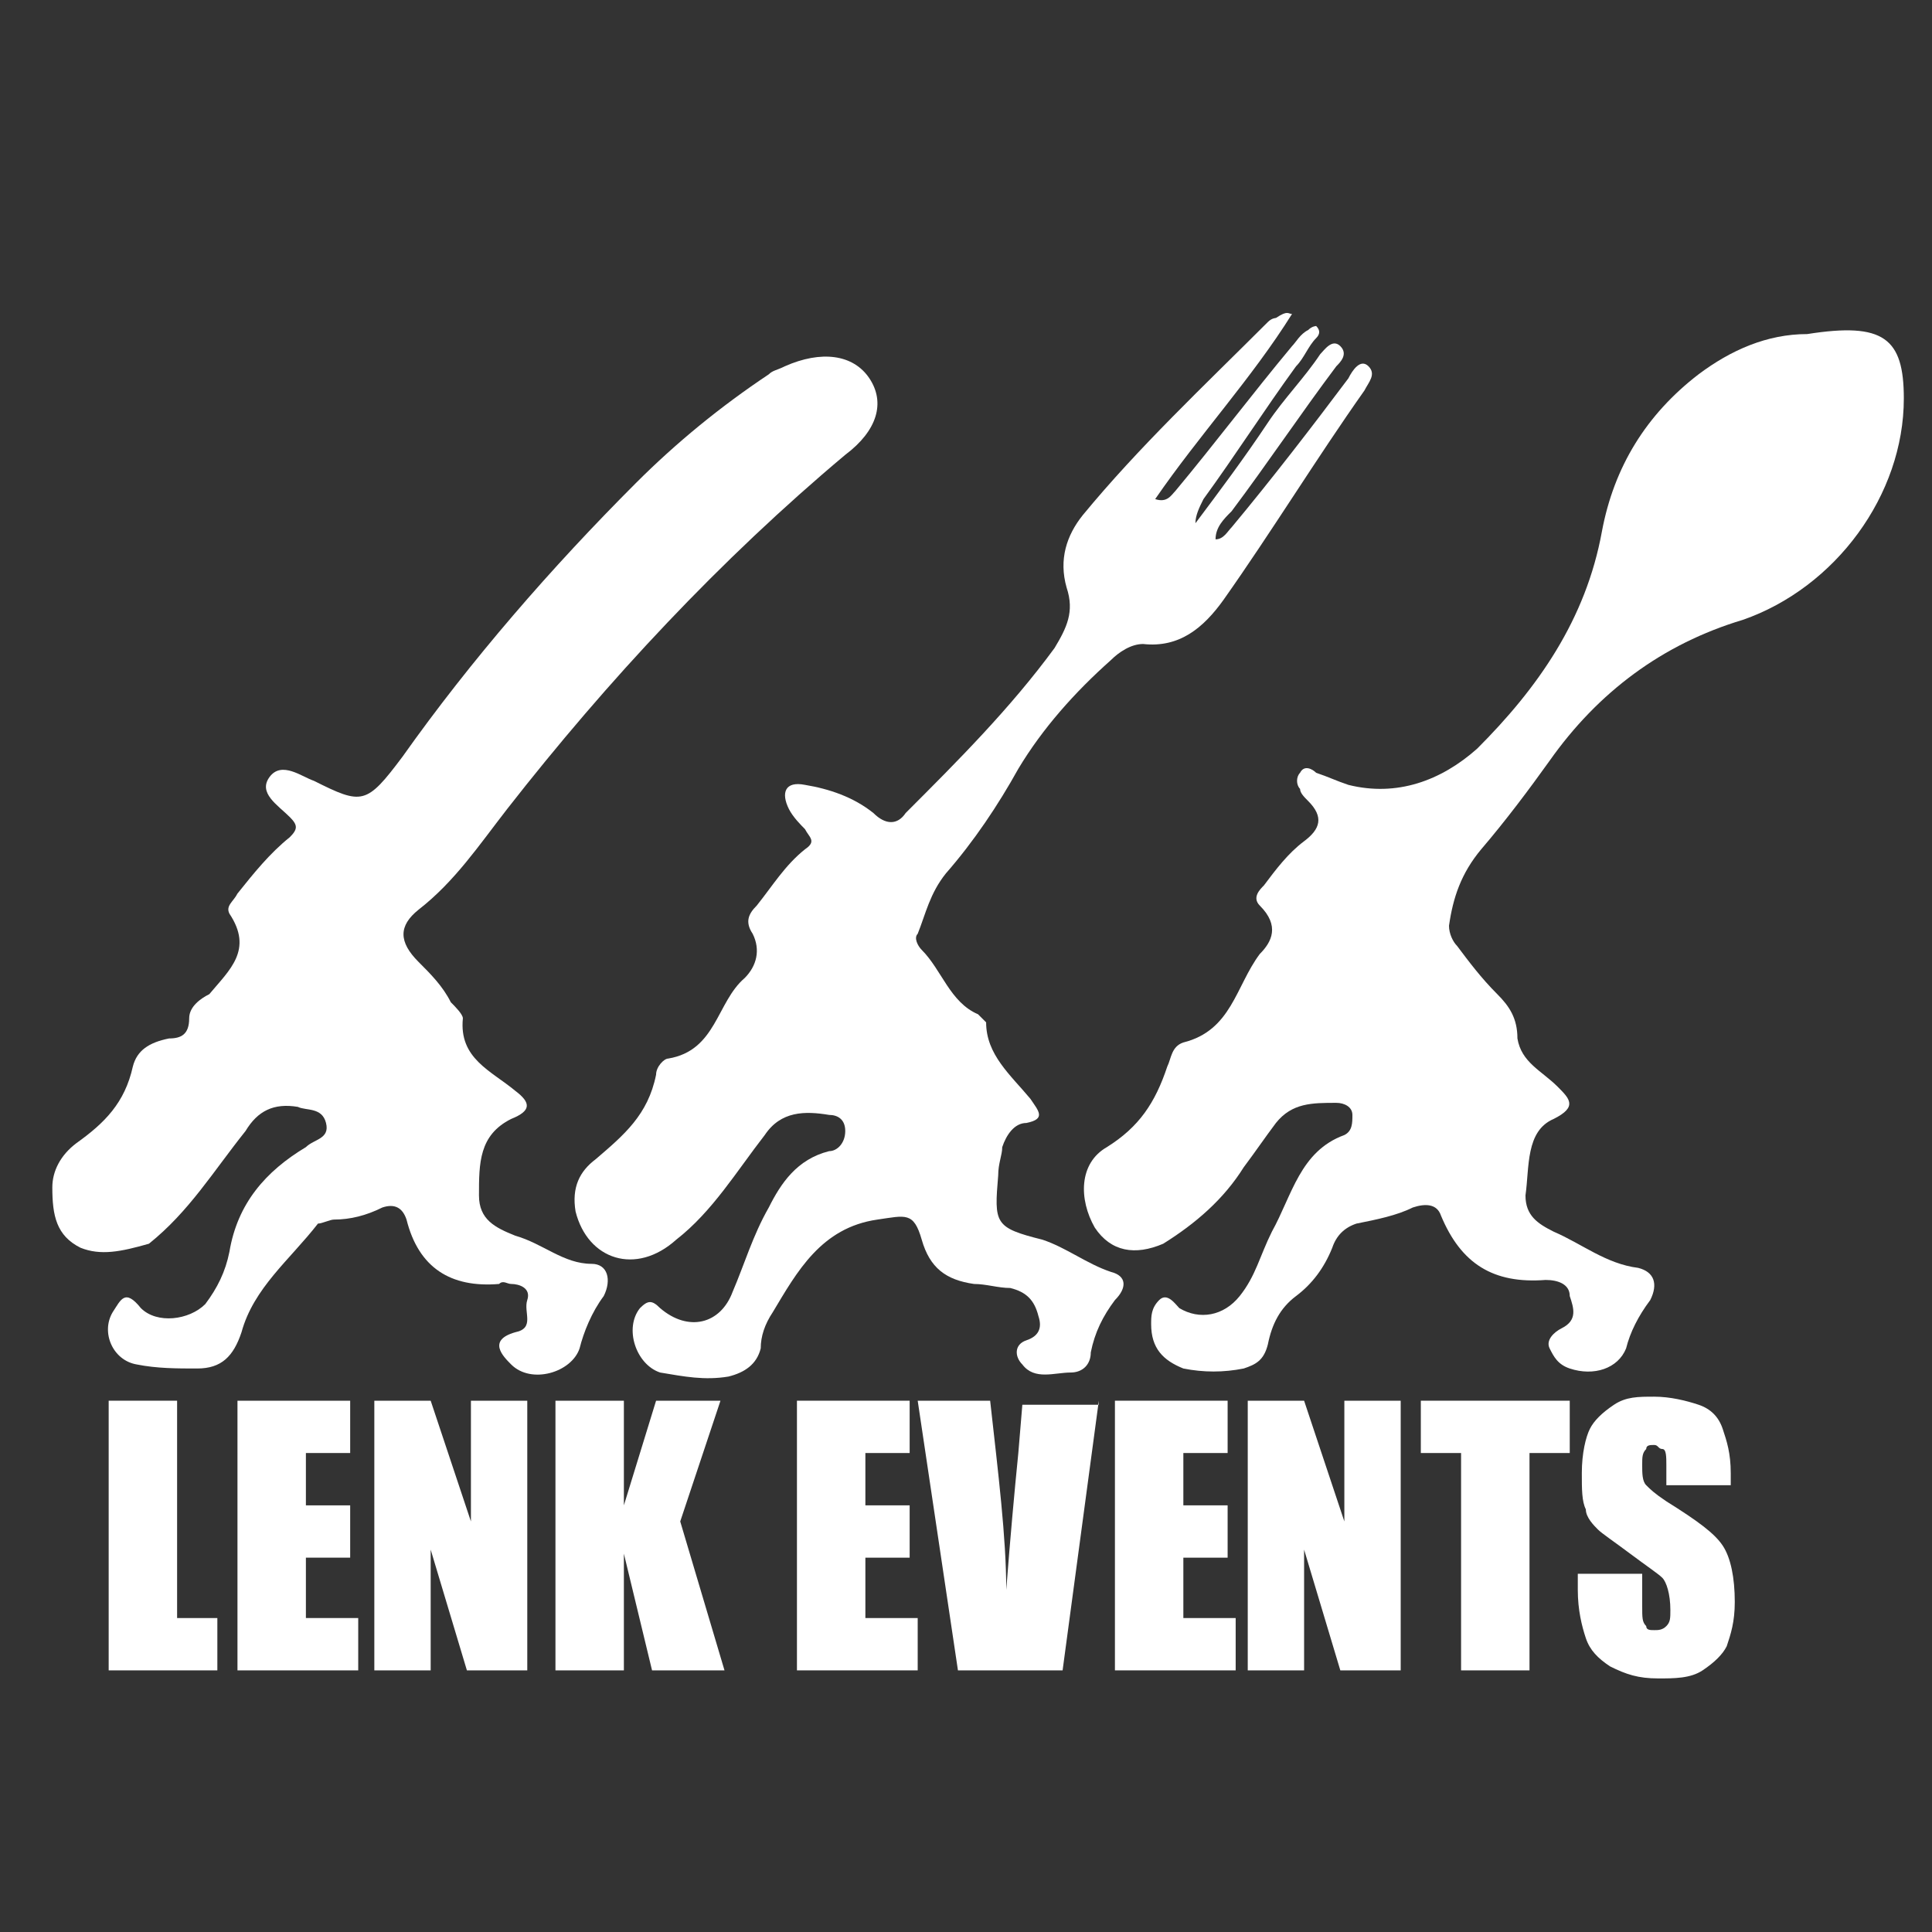
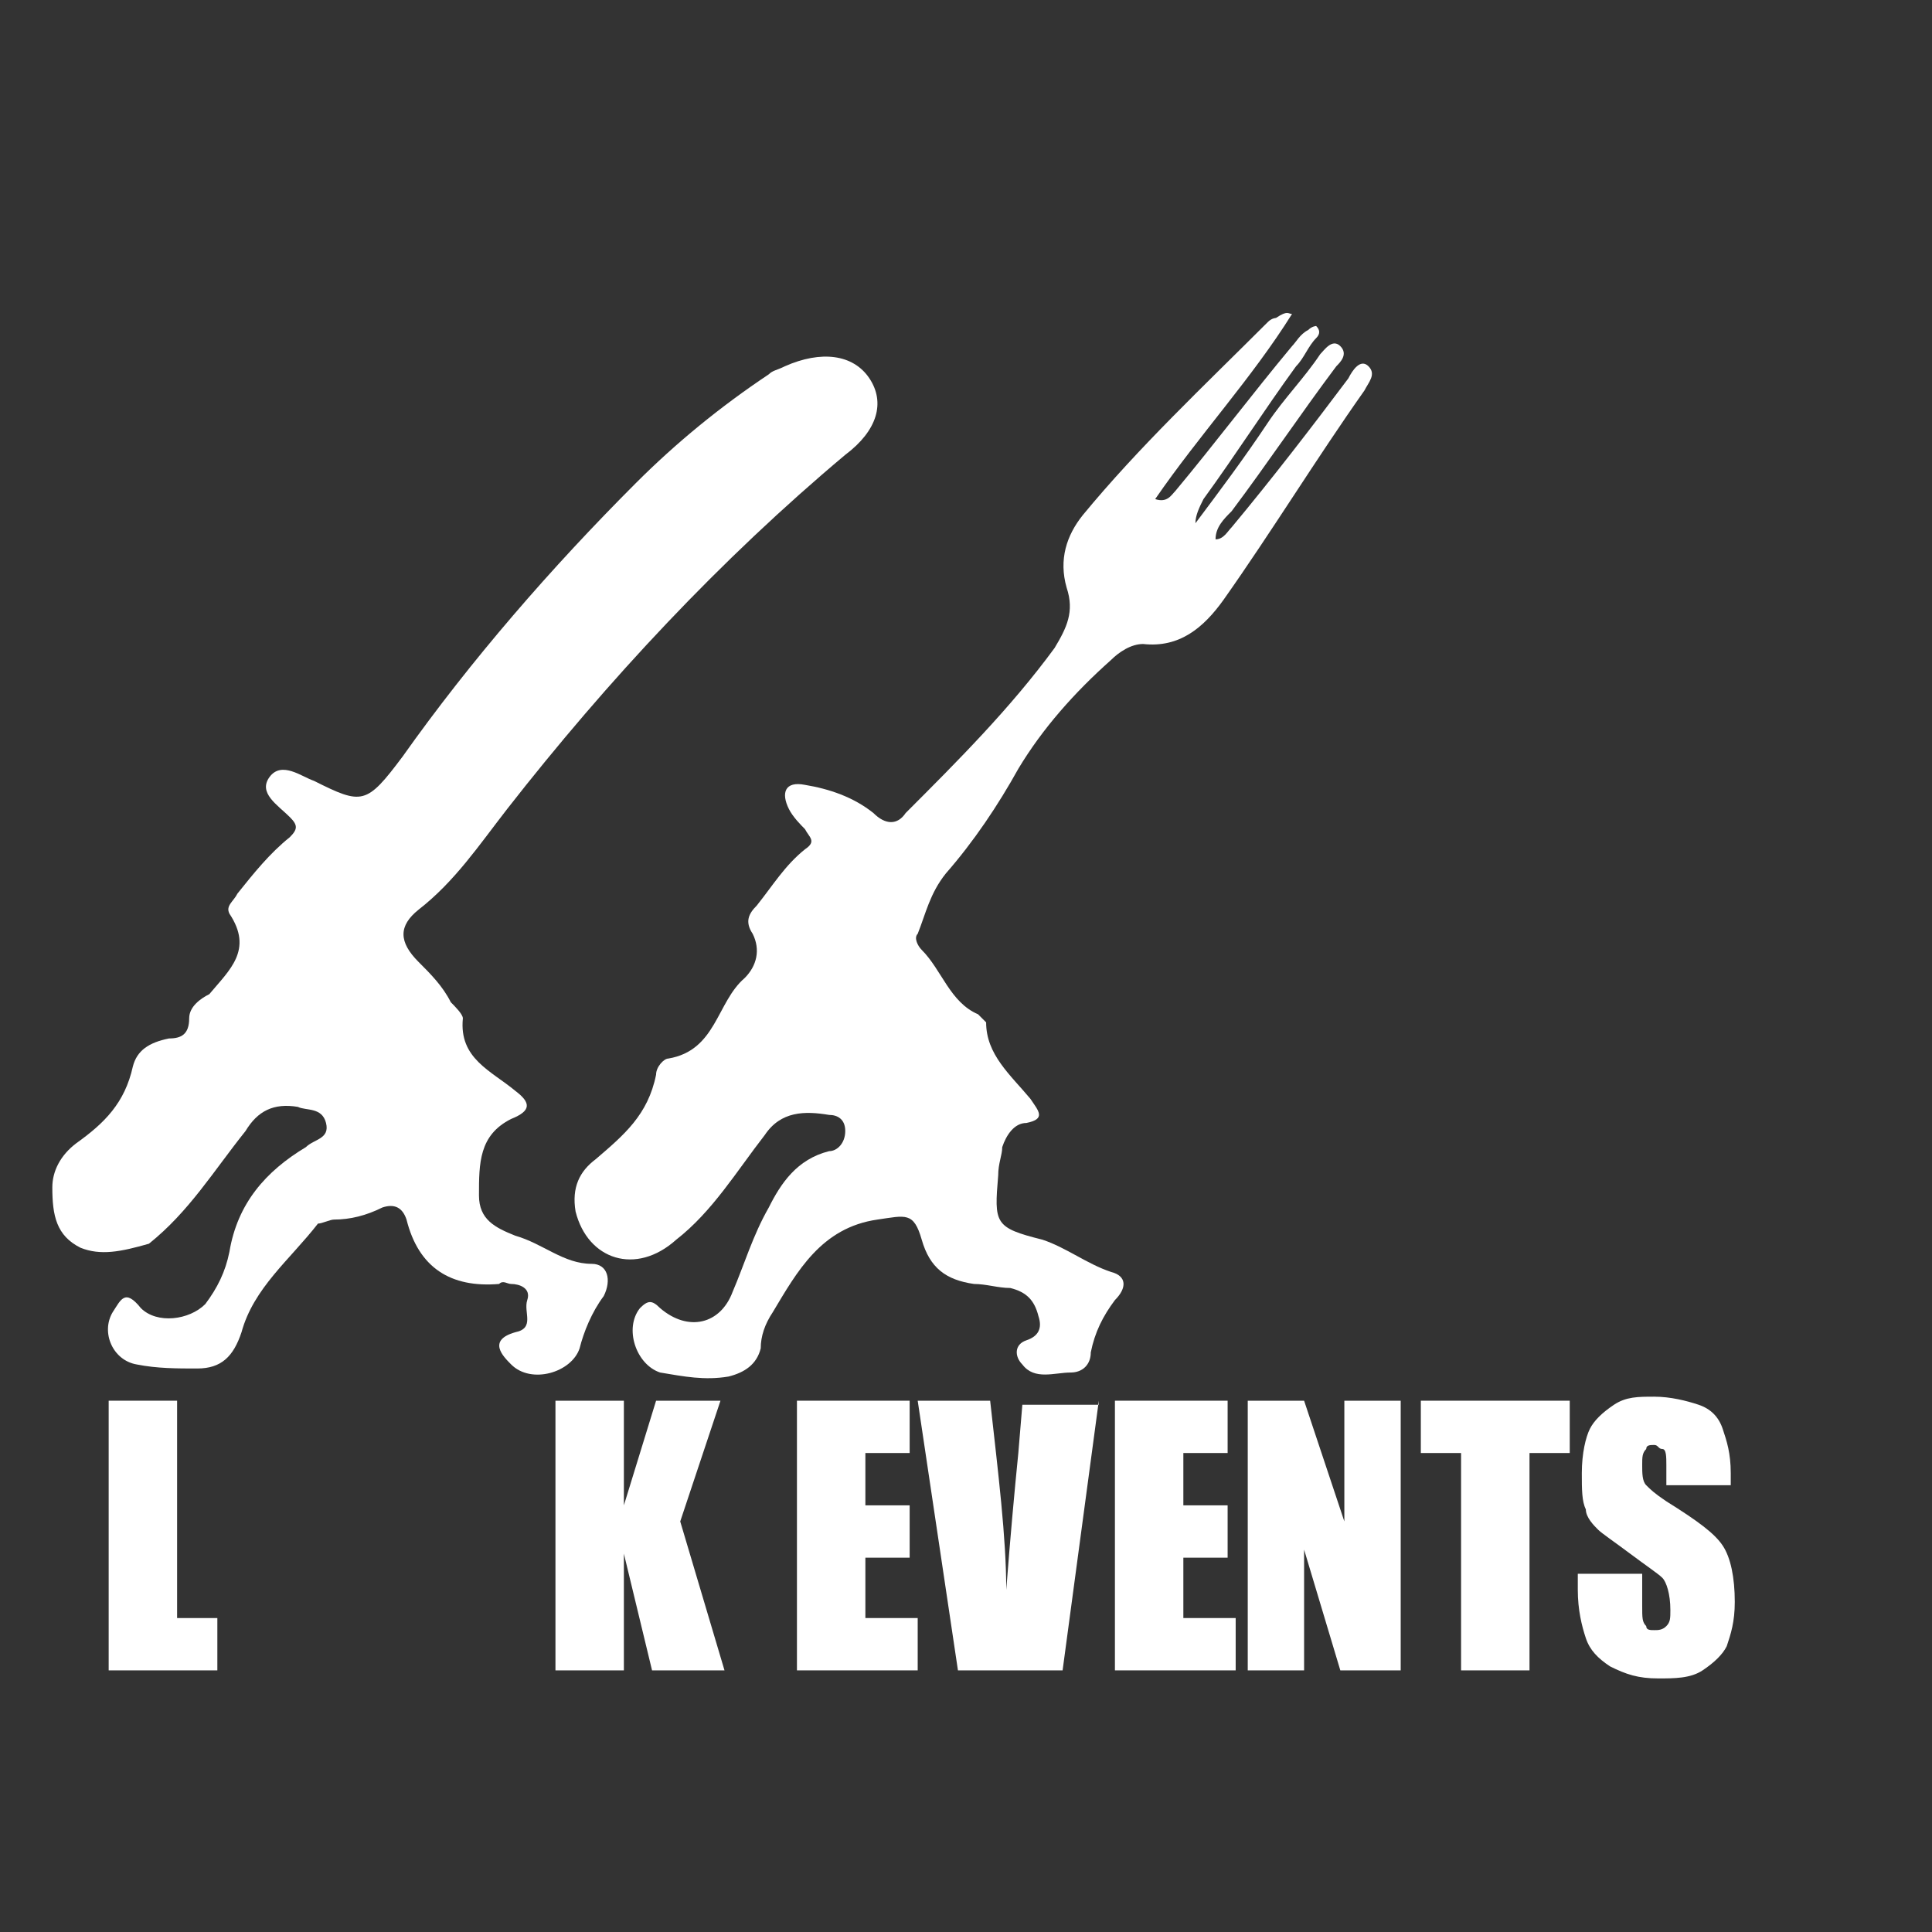
<svg xmlns="http://www.w3.org/2000/svg" version="1.1" id="Ebene_1" x="0px" y="0px" viewBox="0 0 48 48" style="enable-background:new 0 0 48 48;" xml:space="preserve">
  <rect x="0" y="0" width="48" height="48" fill="#333333" stroke="none" />
  <style type="text/css">
	.st0{fill:#FFFFFF;}
</style>
  <g>
-     <path class="st0" d="M47.3,9.9c0,2.4-1.7,4.7-4,5.5c-2,0.6-3.6,1.8-4.8,3.5c-0.5,0.7-1.1,1.5-1.7,2.2c-0.5,0.6-0.7,1.2-0.8,1.9   c0,0.2,0.1,0.4,0.2,0.5c0.3,0.4,0.6,0.8,1,1.2c0.3,0.3,0.5,0.6,0.5,1.1c0.1,0.6,0.6,0.8,1,1.2c0.3,0.3,0.5,0.5-0.1,0.8   c-0.7,0.3-0.6,1.2-0.7,1.9c0,0.5,0.3,0.7,0.7,0.9c0.7,0.3,1.3,0.8,2.1,0.9c0.4,0.1,0.5,0.4,0.3,0.8c-0.3,0.4-0.5,0.8-0.6,1.2   C40.2,34,39.6,34.2,39,34c-0.3-0.1-0.4-0.3-0.5-0.5c-0.1-0.2,0.1-0.4,0.3-0.5c0.4-0.2,0.3-0.5,0.2-0.8c0-0.3-0.3-0.4-0.6-0.4   c-1.3,0.1-2.1-0.4-2.6-1.6c-0.1-0.3-0.4-0.3-0.7-0.2c-0.4,0.2-0.9,0.3-1.4,0.4c-0.3,0.1-0.5,0.3-0.6,0.6c-0.2,0.5-0.5,0.9-0.9,1.2   c-0.4,0.3-0.6,0.7-0.7,1.2c-0.1,0.4-0.3,0.5-0.6,0.6c-0.5,0.1-1,0.1-1.5,0c-0.5-0.2-0.8-0.5-0.8-1.1c0-0.2,0-0.4,0.2-0.6   c0.2-0.2,0.4,0.1,0.5,0.2c0.5,0.3,1.1,0.2,1.5-0.3c0.4-0.5,0.5-1,0.8-1.6c0.5-0.9,0.7-2,1.8-2.4c0.2-0.1,0.2-0.3,0.2-0.5   c0-0.2-0.2-0.3-0.4-0.3c-0.6,0-1.1,0-1.5,0.5c-0.3,0.4-0.5,0.7-0.8,1.1c-0.5,0.8-1.2,1.4-2,1.9c-0.7,0.3-1.3,0.2-1.7-0.4   c-0.4-0.7-0.4-1.6,0.3-2c0.8-0.5,1.2-1.1,1.5-2c0.1-0.2,0.1-0.5,0.4-0.6c1.2-0.3,1.3-1.4,1.9-2.2c0.3-0.3,0.5-0.7,0-1.2   c-0.2-0.2,0-0.4,0.1-0.5c0.3-0.4,0.6-0.8,1-1.1c0.4-0.3,0.5-0.6,0.1-1c-0.1-0.1-0.2-0.2-0.2-0.3c-0.1-0.1-0.1-0.3,0-0.4   c0.1-0.2,0.3-0.1,0.4,0c0.3,0.1,0.5,0.2,0.8,0.3c1.2,0.3,2.3-0.1,3.2-0.9c1.5-1.5,2.7-3.2,3.1-5.4c0.3-1.6,1.1-2.9,2.4-3.9   c0.8-0.6,1.7-1,2.7-1C46.8,8,47.3,8.4,47.3,9.9z" />
    <path class="st0" d="M1.3,29.5c0-0.4,0.2-0.8,0.6-1.1c0.7-0.5,1.2-1,1.4-1.9c0.1-0.4,0.4-0.6,0.9-0.7c0.3,0,0.5-0.1,0.5-0.5   c0-0.3,0.3-0.5,0.5-0.6c0.5-0.6,1.1-1.1,0.5-2c-0.1-0.2,0.1-0.3,0.2-0.5c0.4-0.5,0.8-1,1.3-1.4c0.2-0.2,0.2-0.3,0-0.5   c-0.3-0.3-0.8-0.6-0.5-1c0.3-0.4,0.8,0,1.1,0.1C9,20,9.1,20,10,18.8c1.7-2.4,3.7-4.7,5.8-6.8c1-1,2.1-1.9,3.3-2.7   c0.1-0.1,0.2-0.1,0.4-0.2c0.9-0.4,1.7-0.3,2.1,0.3c0.4,0.6,0.2,1.3-0.6,1.9c-3.1,2.6-5.9,5.6-8.4,8.8c-0.7,0.9-1.3,1.8-2.2,2.5   c-0.5,0.4-0.5,0.8,0,1.3c0.3,0.3,0.6,0.6,0.8,1c0.1,0.1,0.3,0.3,0.3,0.4c-0.1,1,0.7,1.3,1.3,1.8c0.4,0.3,0.4,0.5-0.1,0.7   c-0.8,0.4-0.8,1.1-0.8,1.9c0,0.6,0.4,0.8,0.9,1c0.7,0.2,1.2,0.7,1.9,0.7c0.4,0,0.5,0.4,0.3,0.8c-0.3,0.4-0.5,0.9-0.6,1.3   c-0.2,0.6-1.2,0.9-1.7,0.4c-0.2-0.2-0.6-0.6,0.1-0.8c0.5-0.1,0.2-0.5,0.3-0.8c0.1-0.3-0.2-0.4-0.4-0.4c-0.1,0-0.2-0.1-0.3,0   c-1.2,0.1-2-0.4-2.3-1.6c-0.1-0.3-0.3-0.4-0.6-0.3c-0.4,0.2-0.8,0.3-1.2,0.3c-0.1,0-0.3,0.1-0.4,0.1C7.2,31.3,6.3,32,6,33.1   c-0.2,0.6-0.5,0.9-1.1,0.9c-0.5,0-1,0-1.5-0.1c-0.6-0.1-0.9-0.8-0.6-1.3C3,32.3,3.1,32,3.5,32.5c0.4,0.4,1.2,0.3,1.6-0.1   c0.3-0.4,0.5-0.8,0.6-1.3c0.2-1.2,0.9-2,1.9-2.6c0.2-0.2,0.6-0.2,0.5-0.6c-0.1-0.4-0.5-0.3-0.7-0.4c-0.6-0.1-1,0.1-1.3,0.6   c-0.8,1-1.4,2-2.4,2.8C3,31.1,2.5,31.2,2,31C1.4,30.7,1.3,30.2,1.3,29.5z" />
    <path class="st0" d="M32.1,7.8c-1,1.6-2.3,3-3.4,4.6c0.3,0.1,0.4-0.1,0.5-0.2c1-1.2,1.9-2.4,2.9-3.6c0.1-0.1,0.2-0.3,0.4-0.4   c0.1-0.1,0.2-0.1,0.2-0.1c0.1,0.1,0.1,0.2,0,0.3c-0.2,0.2-0.3,0.5-0.5,0.7c-0.8,1.1-1.5,2.2-2.3,3.3c-0.1,0.2-0.2,0.4-0.2,0.6   c0.6-0.8,1.2-1.6,1.8-2.5c0.4-0.6,0.9-1.1,1.3-1.7c0.1-0.1,0.3-0.4,0.5-0.2c0.2,0.2,0,0.4-0.1,0.5c-0.9,1.2-1.7,2.4-2.6,3.6   c-0.2,0.2-0.4,0.4-0.4,0.7c0.2,0,0.3-0.2,0.4-0.3c1-1.2,2-2.5,2.9-3.7c0.1-0.2,0.3-0.5,0.5-0.3c0.2,0.2,0,0.4-0.1,0.6   c-1.2,1.7-2.3,3.5-3.5,5.2c-0.5,0.7-1.1,1.2-2,1.1c-0.3,0-0.6,0.2-0.8,0.4c-0.9,0.8-1.7,1.7-2.3,2.7c-0.5,0.9-1.1,1.8-1.8,2.6   c-0.4,0.5-0.5,1-0.7,1.5c-0.1,0.1,0,0.3,0.1,0.4c0.5,0.5,0.7,1.3,1.4,1.6c0.1,0.1,0.2,0.2,0.2,0.2c0,0.8,0.6,1.3,1.1,1.9   c0.2,0.3,0.4,0.5-0.1,0.6c-0.3,0-0.5,0.3-0.6,0.6c0,0.2-0.1,0.4-0.1,0.7c-0.1,1.2-0.1,1.3,1.1,1.6c0.6,0.2,1.1,0.6,1.7,0.8   c0.4,0.1,0.4,0.4,0.1,0.7c-0.3,0.4-0.5,0.8-0.6,1.3c0,0.3-0.2,0.5-0.5,0.5c-0.4,0-0.9,0.2-1.2-0.2c-0.2-0.2-0.2-0.5,0.1-0.6   c0.3-0.1,0.4-0.3,0.3-0.6c-0.1-0.4-0.3-0.6-0.7-0.7c-0.3,0-0.6-0.1-0.9-0.1c-0.7-0.1-1.1-0.4-1.3-1.1c-0.2-0.7-0.4-0.6-1.1-0.5   c-1.4,0.2-2,1.3-2.6,2.3c-0.2,0.3-0.3,0.6-0.3,0.9c-0.1,0.4-0.4,0.6-0.8,0.7c-0.6,0.1-1.1,0-1.7-0.1c-0.6-0.2-0.9-1.1-0.5-1.6   c0.2-0.2,0.3-0.2,0.5,0c0.7,0.6,1.5,0.4,1.8-0.4c0.3-0.7,0.5-1.4,0.9-2.1c0.3-0.6,0.7-1.2,1.5-1.4c0.2,0,0.4-0.2,0.4-0.5   c0-0.3-0.2-0.4-0.4-0.4c-0.6-0.1-1.2-0.1-1.6,0.5c-0.7,0.9-1.3,1.9-2.2,2.6c-1,0.9-2.2,0.5-2.5-0.7c-0.1-0.6,0.1-1,0.5-1.3   c0.7-0.6,1.3-1.1,1.5-2.1c0-0.2,0.2-0.4,0.3-0.4c1.2-0.2,1.2-1.4,1.9-2c0.3-0.3,0.4-0.7,0.2-1.1c-0.2-0.3-0.1-0.5,0.1-0.7   c0.4-0.5,0.7-1,1.2-1.4c0.3-0.2,0.1-0.3,0-0.5c-0.1-0.1-0.3-0.3-0.4-0.5c-0.2-0.4-0.1-0.7,0.4-0.6c0.6,0.1,1.2,0.3,1.7,0.7   c0.3,0.3,0.6,0.3,0.8,0c1.3-1.3,2.6-2.6,3.7-4.1c0.3-0.5,0.5-0.9,0.3-1.5c-0.2-0.7,0-1.3,0.4-1.8c1.4-1.7,3-3.2,4.6-4.8   c0.1-0.1,0.2-0.1,0.2-0.1C32,7.7,32,7.8,32.1,7.8z" />
  </g>
  <g>
    <path class="st0" d="M4.4,34.8v5.4h1v1.3H2.7v-6.7H4.4z" />
-     <path class="st0" d="M5.8,34.8h2.9v1.3H7.6v1.3h1.1v1.3H7.6v1.5h1.3v1.3h-3V34.8z" />
-     <path class="st0" d="M13.1,34.8v6.7h-1.5l-0.9-3v3H9.3v-6.7h1.4l1,3v-3H13.1z" />
    <path class="st0" d="M17.9,34.8l-1,3l1.1,3.7h-1.8l-0.7-2.9v2.9h-1.7v-6.7h1.7v2.6l0.8-2.6H17.9z" />
    <path class="st0" d="M19.7,34.8h2.9v1.3h-1.1v1.3h1.1v1.3h-1.1v1.5h1.3v1.3h-3V34.8z" />
    <path class="st0" d="M27.3,34.8l-0.9,6.7h-2.6l-1-6.7h1.8c0.2,1.8,0.4,3.4,0.4,4.7c0.1-1.3,0.2-2.4,0.3-3.4l0.1-1.2H27.3z" />
    <path class="st0" d="M27.6,34.8h2.9v1.3h-1.1v1.3h1.1v1.3h-1.1v1.5h1.3v1.3h-3V34.8z" />
    <path class="st0" d="M34.8,34.8v6.7h-1.5l-0.9-3v3H31v-6.7h1.4l1,3v-3H34.8z" />
    <path class="st0" d="M39,34.8v1.3h-1v5.4h-1.7v-5.4h-1v-1.3H39z" />
    <path class="st0" d="M43,36.9h-1.6v-0.5c0-0.2,0-0.4-0.1-0.4s-0.1-0.1-0.2-0.1c-0.1,0-0.2,0-0.2,0.1c-0.1,0.1-0.1,0.2-0.1,0.4   c0,0.2,0,0.4,0.1,0.5c0.1,0.1,0.2,0.2,0.5,0.4c0.8,0.5,1.2,0.8,1.4,1.1c0.2,0.3,0.3,0.8,0.3,1.4c0,0.5-0.1,0.8-0.2,1.1   c-0.1,0.2-0.3,0.4-0.6,0.6s-0.7,0.2-1.1,0.2c-0.5,0-0.8-0.1-1.2-0.3c-0.3-0.2-0.5-0.4-0.6-0.7c-0.1-0.3-0.2-0.7-0.2-1.2v-0.4h1.6   v0.8c0,0.3,0,0.4,0.1,0.5c0,0.1,0.1,0.1,0.2,0.1c0.1,0,0.2,0,0.3-0.1s0.1-0.2,0.1-0.4c0-0.4-0.1-0.7-0.2-0.8   c-0.1-0.1-0.4-0.3-0.8-0.6c-0.4-0.3-0.7-0.5-0.8-0.6c-0.1-0.1-0.3-0.3-0.3-0.5c-0.1-0.2-0.1-0.5-0.1-0.9c0-0.5,0.1-0.9,0.2-1.1   c0.1-0.2,0.3-0.4,0.6-0.6s0.6-0.2,1-0.2c0.4,0,0.8,0.1,1.1,0.2c0.3,0.1,0.5,0.3,0.6,0.6s0.2,0.6,0.2,1.1V36.9z" />
  </g>
</svg>